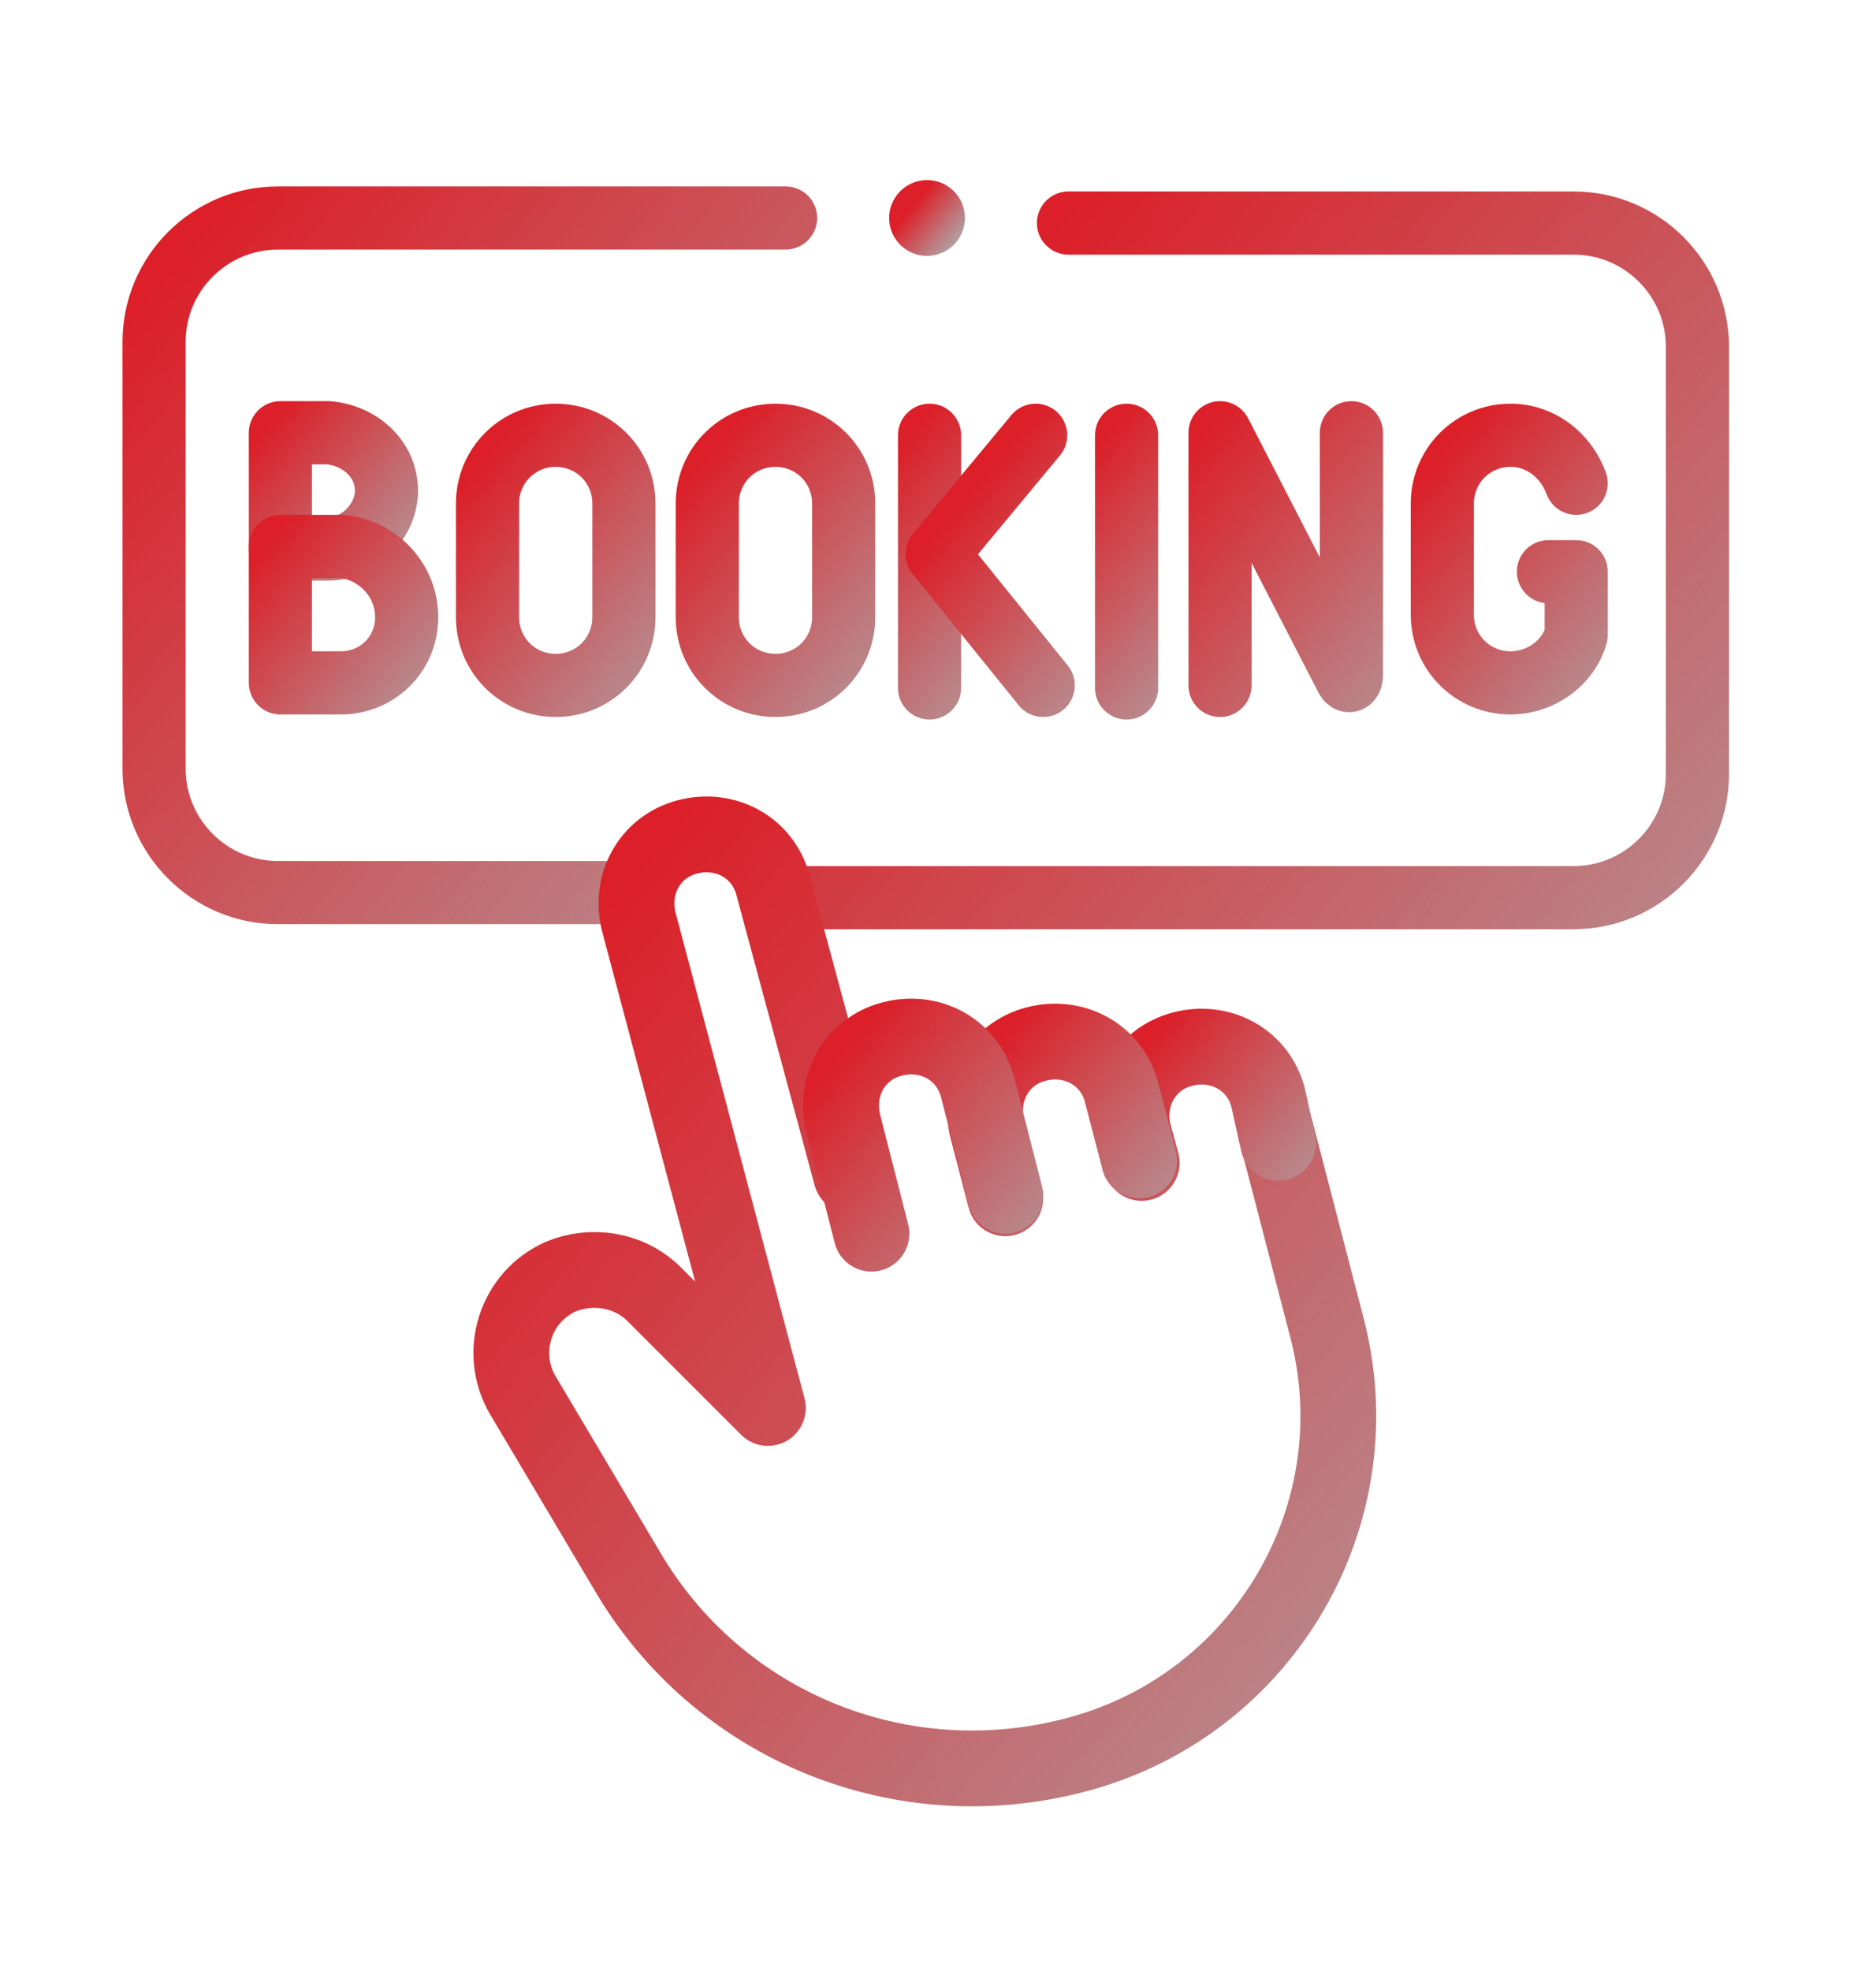
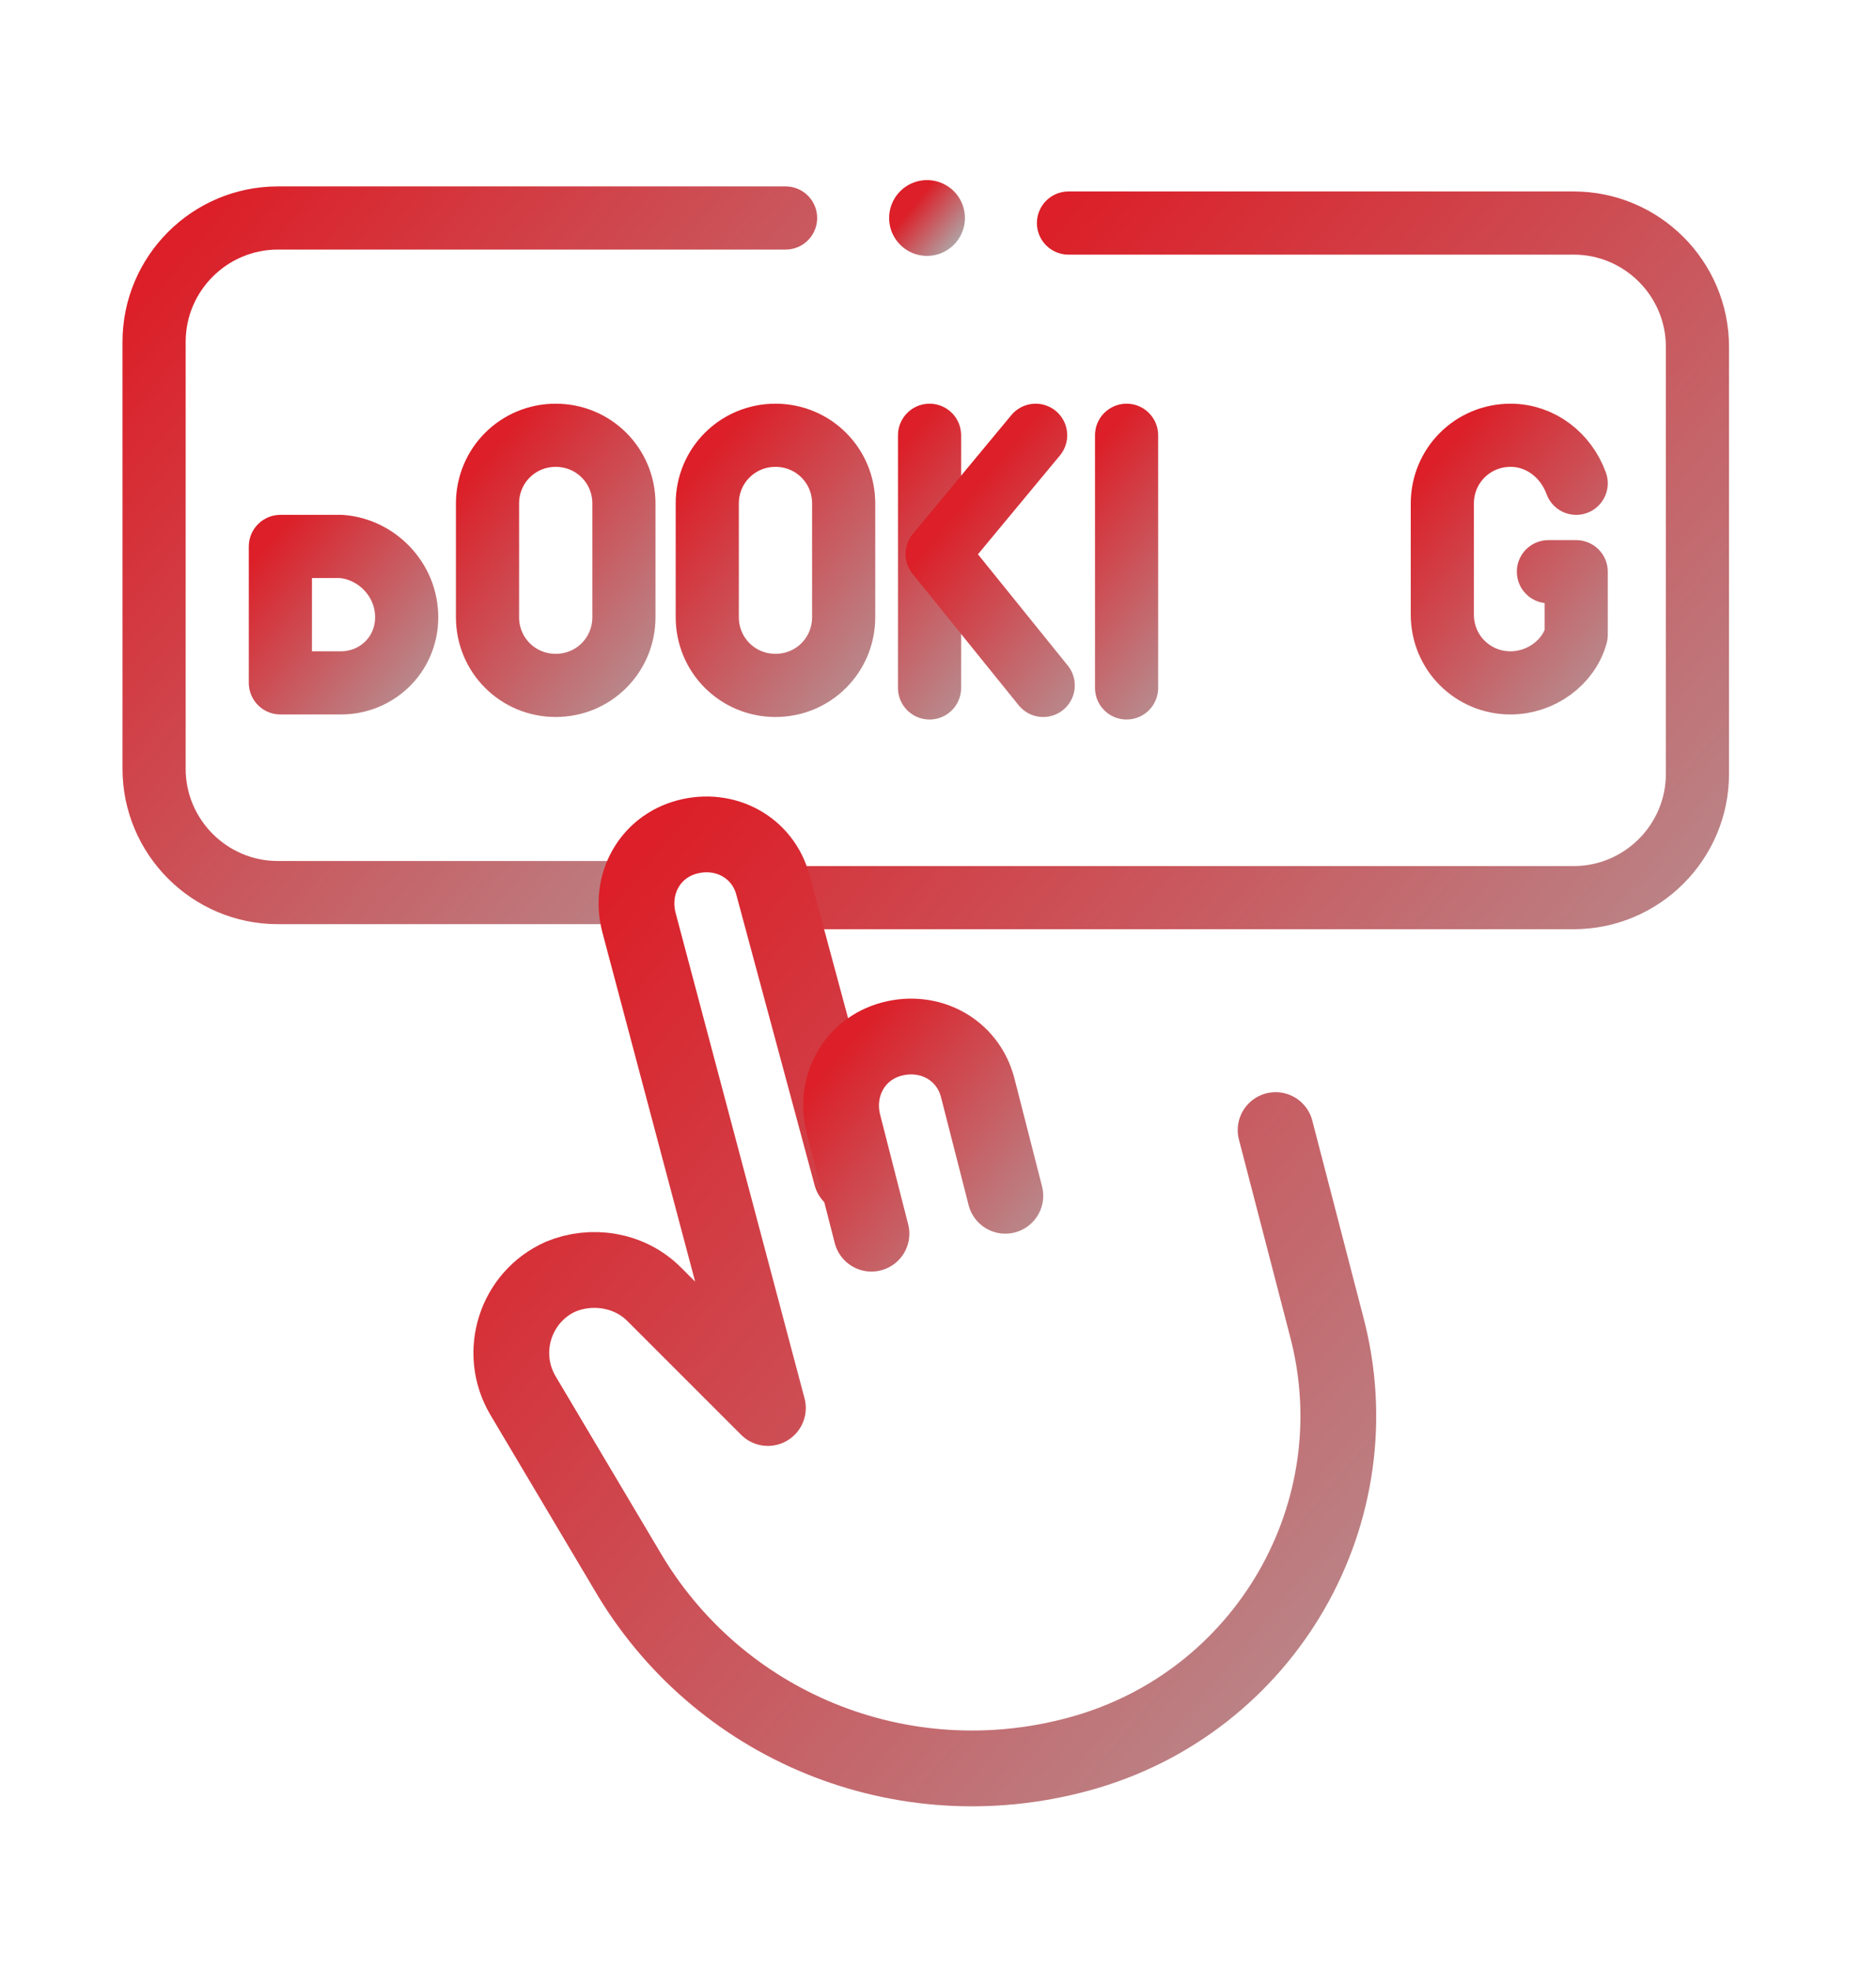
<svg xmlns="http://www.w3.org/2000/svg" version="1.1" id="Layer_1" x="0px" y="0px" viewBox="0 0 99 104" style="enable-background:new 0 0 99 104;" xml:space="preserve">
  <style type="text/css">
	.st0{fill:none;stroke:url(#SVGID_1_);stroke-width:2.5;stroke-linecap:round;stroke-linejoin:round;stroke-miterlimit:13.333;}
	.st1{fill:none;stroke:url(#SVGID_2_);stroke-width:2.5;stroke-linecap:round;stroke-linejoin:round;stroke-miterlimit:13.333;}
	.st2{fill:none;stroke:url(#SVGID_3_);stroke-width:2.5;stroke-linecap:round;stroke-linejoin:round;stroke-miterlimit:13.333;}
	.st3{fill:none;stroke:url(#SVGID_4_);stroke-width:2.5;stroke-linecap:round;stroke-linejoin:round;stroke-miterlimit:13.333;}
	.st4{fill:none;stroke:url(#SVGID_5_);stroke-width:2.5;stroke-linecap:round;stroke-linejoin:round;stroke-miterlimit:13.333;}
	.st5{fill:none;stroke:url(#SVGID_6_);stroke-width:2.5;stroke-linecap:round;stroke-linejoin:round;stroke-miterlimit:13.333;}
	.st6{fill:none;stroke:url(#SVGID_7_);stroke-width:2.5;stroke-linecap:round;stroke-linejoin:round;stroke-miterlimit:13.333;}
	.st7{fill:none;stroke:url(#SVGID_8_);stroke-width:2.5;stroke-linecap:round;stroke-linejoin:round;stroke-miterlimit:13.333;}
	.st8{fill:none;stroke:url(#SVGID_9_);stroke-width:2.5;stroke-linecap:round;stroke-linejoin:round;stroke-miterlimit:13.333;}
	.st9{fill:none;stroke:url(#SVGID_10_);stroke-width:2.5;stroke-linecap:round;stroke-linejoin:round;stroke-miterlimit:13.333;}
	.st10{fill:none;stroke:url(#SVGID_11_);stroke-width:2.5;stroke-linecap:round;stroke-linejoin:round;stroke-miterlimit:13.333;}
	.st11{fill:none;stroke:url(#SVGID_12_);stroke-width:3;stroke-linecap:round;stroke-linejoin:round;stroke-miterlimit:13.333;}
	.st12{fill:none;stroke:url(#SVGID_13_);stroke-width:3;stroke-linecap:round;stroke-linejoin:round;stroke-miterlimit:13.333;}
	.st13{fill:none;stroke:url(#SVGID_14_);stroke-width:3;stroke-linecap:round;stroke-linejoin:round;stroke-miterlimit:13.333;}
	.st14{fill:none;stroke:url(#SVGID_15_);stroke-width:3;stroke-linecap:round;stroke-linejoin:round;stroke-miterlimit:13.333;}
	.st15{fill:none;stroke:url(#SVGID_16_);stroke-width:3;stroke-linecap:round;stroke-linejoin:round;stroke-miterlimit:13.333;}
</style>
  <g>
    <g>
      <g transform="matrix(1.333 0 0 -1.333 0 682.667)">
        <linearGradient id="SVGID_1_" gradientUnits="userSpaceOnUse" x1="-11.692" y1="320.028" x2="7.484993e-02" y2="310.2" gradientTransform="matrix(1.333 0 0 1.333 61.999 66.974)">
          <stop offset="0" style="stop-color:#DC1F28" />
          <stop offset="1" style="stop-color:#A2CCCB" />
        </linearGradient>
-         <path class="st0" d="M48.3,485v10l5-9.7c0.1-0.2,0.2-0.1,0.2,0.1v9.6" />
        <linearGradient id="SVGID_2_" gradientUnits="userSpaceOnUse" x1="-15.288" y1="319.081" x2="-7.485" y2="312.563" gradientTransform="matrix(1.333 0 0 1.333 61.999 66.974)">
          <stop offset="0" style="stop-color:#DC1F28" />
          <stop offset="1" style="stop-color:#A2CCCB" />
        </linearGradient>
        <path class="st1" d="M44.6,494.9v-10" />
        <linearGradient id="SVGID_3_" gradientUnits="userSpaceOnUse" x1="-32.789" y1="319.552" x2="-22.988" y2="311.366" gradientTransform="matrix(1.333 0 0 1.333 61.999 66.974)">
          <stop offset="0" style="stop-color:#DC1F28" />
          <stop offset="1" style="stop-color:#A2CCCB" />
        </linearGradient>
        <path class="st2" d="M22,485L22,485c-1.5,0-2.7,1.2-2.7,2.7v4.5c0,1.5,1.2,2.7,2.7,2.7s2.7-1.2,2.7-2.7v-4.5     C24.7,486.2,23.5,485,22,485z" />
        <linearGradient id="SVGID_4_" gradientUnits="userSpaceOnUse" x1="-26.246" y1="319.558" x2="-16.445" y2="311.372" gradientTransform="matrix(1.333 0 0 1.333 61.999 66.974)">
          <stop offset="0" style="stop-color:#DC1F28" />
          <stop offset="1" style="stop-color:#A2CCCB" />
        </linearGradient>
        <path class="st3" d="M30.7,485L30.7,485c-1.5,0-2.7,1.2-2.7,2.7v4.5c0,1.5,1.2,2.7,2.7,2.7s2.7-1.2,2.7-2.7v-4.5     C33.4,486.2,32.2,485,30.7,485z" />
        <linearGradient id="SVGID_5_" gradientUnits="userSpaceOnUse" x1="-4.471" y1="319.593" x2="5.348" y2="311.391" gradientTransform="matrix(1.333 0 0 1.333 61.999 66.974)">
          <stop offset="0" style="stop-color:#DC1F28" />
          <stop offset="1" style="stop-color:#A2CCCB" />
        </linearGradient>
        <path class="st4" d="M62.4,493c-0.4,1.1-1.4,1.9-2.6,1.9c-1.5,0-2.7-1.2-2.7-2.7v-4.4c0-1.5,1.2-2.7,2.7-2.7     c1.2,0,2.3,0.8,2.6,1.9v2.5h-1.1" />
        <linearGradient id="SVGID_6_" gradientUnits="userSpaceOnUse" x1="-39" y1="320.777" x2="-32.38" y2="315.248" gradientTransform="matrix(1.333 0 0 1.333 61.999 66.974)">
          <stop offset="0" style="stop-color:#DC1F28" />
          <stop offset="1" style="stop-color:#A2CCCB" />
        </linearGradient>
-         <path class="st5" d="M15.3,492.7c0-1.2-1.1-2.3-2.3-2.3c-0.6,0-1.9,0-1.9,0v4.6H13C14.2,494.9,15.3,494,15.3,492.7z" />
        <linearGradient id="SVGID_7_" gradientUnits="userSpaceOnUse" x1="-39.012" y1="317.317" x2="-31.354" y2="310.921" gradientTransform="matrix(1.333 0 0 1.333 61.999 66.974)">
          <stop offset="0" style="stop-color:#DC1F28" />
          <stop offset="1" style="stop-color:#A2CCCB" />
        </linearGradient>
        <path class="st6" d="M16.1,487.7c0-1.5-1.2-2.6-2.6-2.6c-0.7,0-2.4,0-2.4,0v5.4h2.4C14.9,490.4,16.1,489.2,16.1,487.7z" />
        <linearGradient id="SVGID_8_" gradientUnits="userSpaceOnUse" x1="-21.122" y1="319.091" x2="-13.312" y2="312.567" gradientTransform="matrix(1.333 0 0 1.333 61.999 66.974)">
          <stop offset="0" style="stop-color:#DC1F28" />
          <stop offset="1" style="stop-color:#A2CCCB" />
        </linearGradient>
        <path class="st7" d="M36.8,494.9v-10" />
        <linearGradient id="SVGID_9_" gradientUnits="userSpaceOnUse" x1="-17.88" y1="319.113" x2="-9.841" y2="312.398" gradientTransform="matrix(1.333 0 0 1.333 61.999 66.974)">
          <stop offset="0" style="stop-color:#DC1F28" />
          <stop offset="1" style="stop-color:#A2CCCB" />
        </linearGradient>
        <path class="st8" d="M41,494.9l-3.9-4.7l4.2-5.2" />
        <linearGradient id="SVGID_10_" gradientUnits="userSpaceOnUse" x1="-41.69" y1="325.97" x2="-9.912" y2="299.429" gradientTransform="matrix(1.333 0 0 1.333 61.999 66.974)">
          <stop offset="0" style="stop-color:#DC1F28" />
          <stop offset="1" style="stop-color:#A2CCCB" />
        </linearGradient>
        <path class="st9" d="M31.1,503.5H11c-2.7,0-4.9-2.2-4.9-4.9v-16.9c0-2.7,2.2-4.9,4.9-4.9h14.1" />
        <linearGradient id="SVGID_11_" gradientUnits="userSpaceOnUse" x1="-18.409" y1="323.692" x2="18.008" y2="293.275" gradientTransform="matrix(1.333 0 0 1.333 61.999 66.974)">
          <stop offset="0" style="stop-color:#DC1F28" />
          <stop offset="1" style="stop-color:#A2CCCB" />
        </linearGradient>
        <path class="st10" d="M31.2,476.6h31.1c2.7,0,4.9,2.2,4.9,4.9v16.9c0,2.7-2.2,4.9-4.9,4.9h-20" />
        <linearGradient id="SVGID_12_" gradientUnits="userSpaceOnUse" x1="-31.23" y1="304.238" x2="9.401" y2="270.3" gradientTransform="matrix(1.333 0 0 1.333 61.999 66.974)">
          <stop offset="0" style="stop-color:#DC1F28" />
          <stop offset="1" style="stop-color:#A2CCCB" />
        </linearGradient>
        <path class="st11" d="M50.5,467.4l2-7.7c2-7.4-2.4-15-9.8-17c-7-1.9-14.3,1.1-17.9,7.3l-4.1,6.9c-1,1.7-0.3,3.9,1.5,4.7     c1.2,0.5,2.7,0.3,3.7-0.7l4.5-4.5l-5.1,19.2c-0.4,1.5,0.4,3,1.9,3.4c1.5,0.4,3-0.4,3.4-1.9l3.1-11.5" />
        <linearGradient id="SVGID_13_" gradientUnits="userSpaceOnUse" x1="-12.96" y1="302.45" x2="-5.277" y2="296.033" gradientTransform="matrix(1.333 0 0 1.333 61.999 66.974)">
          <stop offset="0" style="stop-color:#DC1F28" />
          <stop offset="1" style="stop-color:#A2CCCB" />
        </linearGradient>
-         <path class="st12" d="M50.6,466.9l-0.4,1.8c-0.4,1.5-1.9,2.3-3.4,1.9c-1.5-0.4-2.3-1.9-1.9-3.4l0.3-1.1" />
        <linearGradient id="SVGID_14_" gradientUnits="userSpaceOnUse" x1="-17.526" y1="302.325" x2="-9.037" y2="295.235" gradientTransform="matrix(1.333 0 0 1.333 61.999 66.974)">
          <stop offset="0" style="stop-color:#DC1F28" />
          <stop offset="1" style="stop-color:#A2CCCB" />
        </linearGradient>
-         <path class="st13" d="M45.1,466.2l-0.7,2.7c-0.4,1.5-1.9,2.3-3.4,1.9s-2.3-1.9-1.9-3.4l0.7-2.7" />
        <linearGradient id="SVGID_15_" gradientUnits="userSpaceOnUse" x1="-22.03" y1="302.171" x2="-12.185" y2="293.948" gradientTransform="matrix(1.333 0 0 1.333 61.999 66.974)">
          <stop offset="0" style="stop-color:#DC1F28" />
          <stop offset="1" style="stop-color:#A2CCCB" />
        </linearGradient>
        <path class="st14" d="M39.8,464.8l-1.1,4.3c-0.4,1.5-1.9,2.3-3.4,1.9c-1.5-0.4-2.3-1.9-1.9-3.4l1.1-4.3" />
        <linearGradient id="SVGID_16_" gradientUnits="userSpaceOnUse" x1="-19.44" y1="327.786" x2="-17.713" y2="326.343" gradientTransform="matrix(1.333 0 0 1.333 61.999 66.974)">
          <stop offset="0" style="stop-color:#DC1F28" />
          <stop offset="1" style="stop-color:#A2CCCB" />
        </linearGradient>
        <path class="st15" d="M36.7,503.5L36.7,503.5" />
      </g>
    </g>
  </g>
</svg>